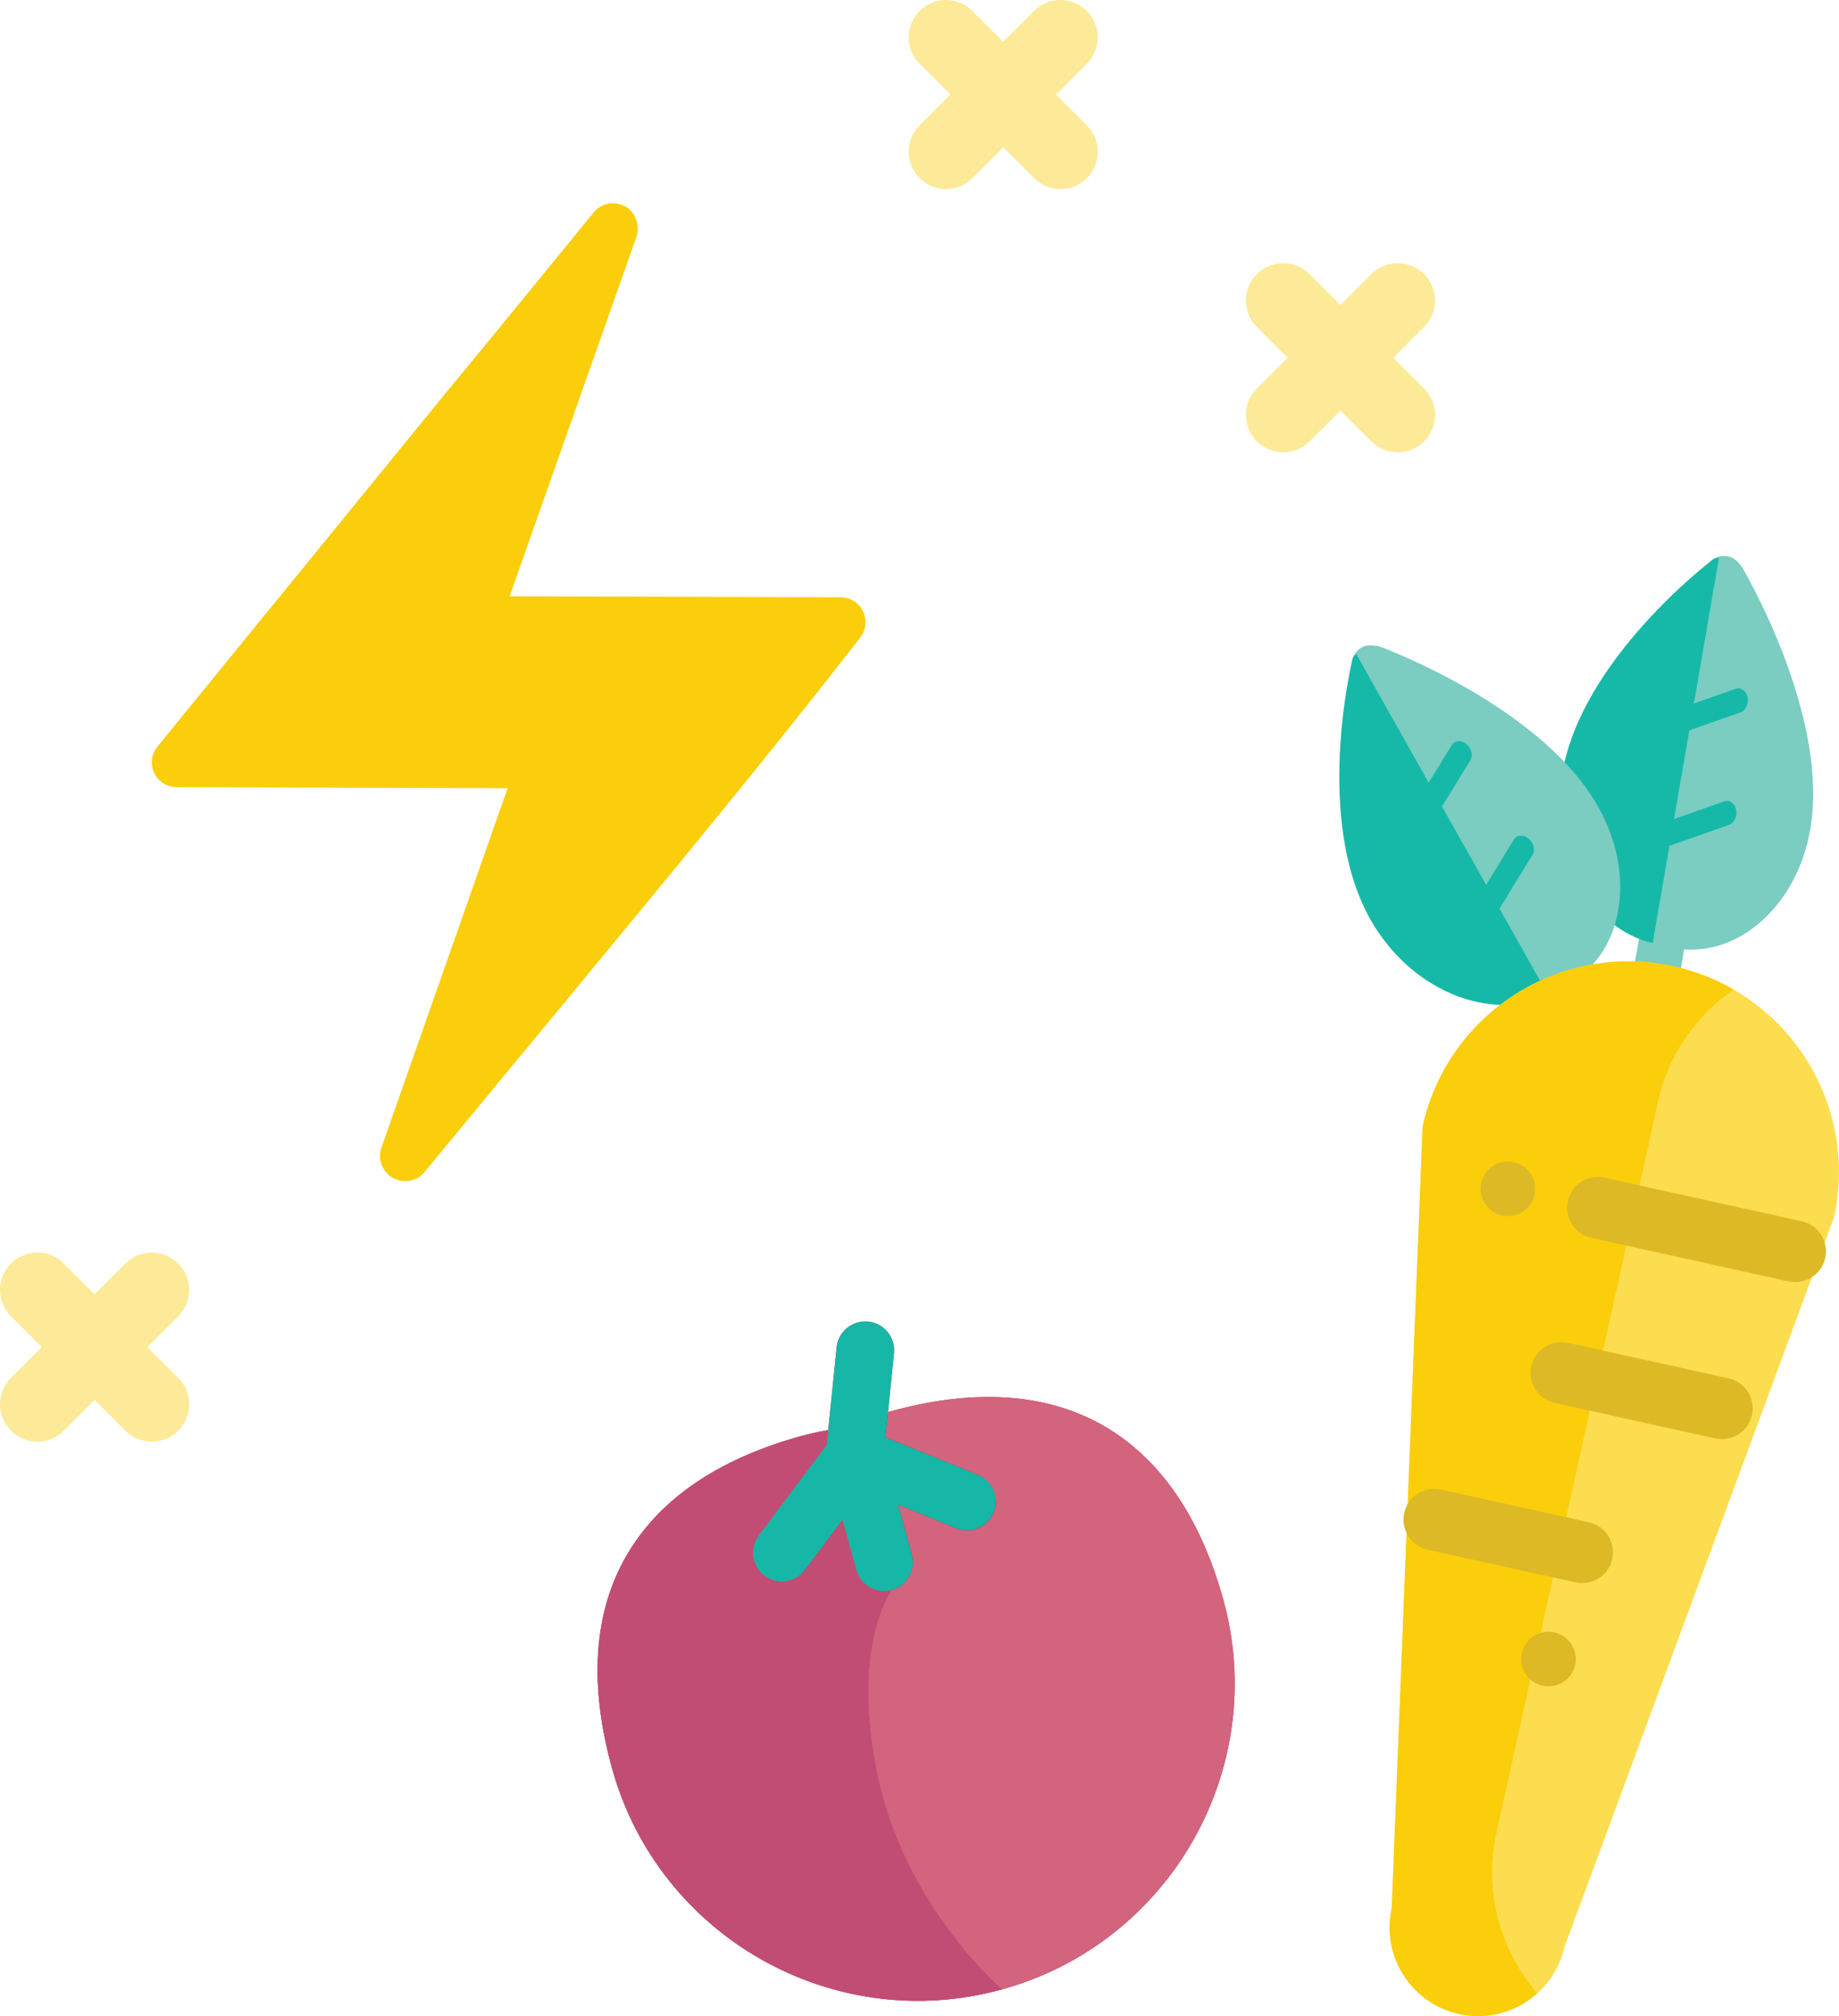
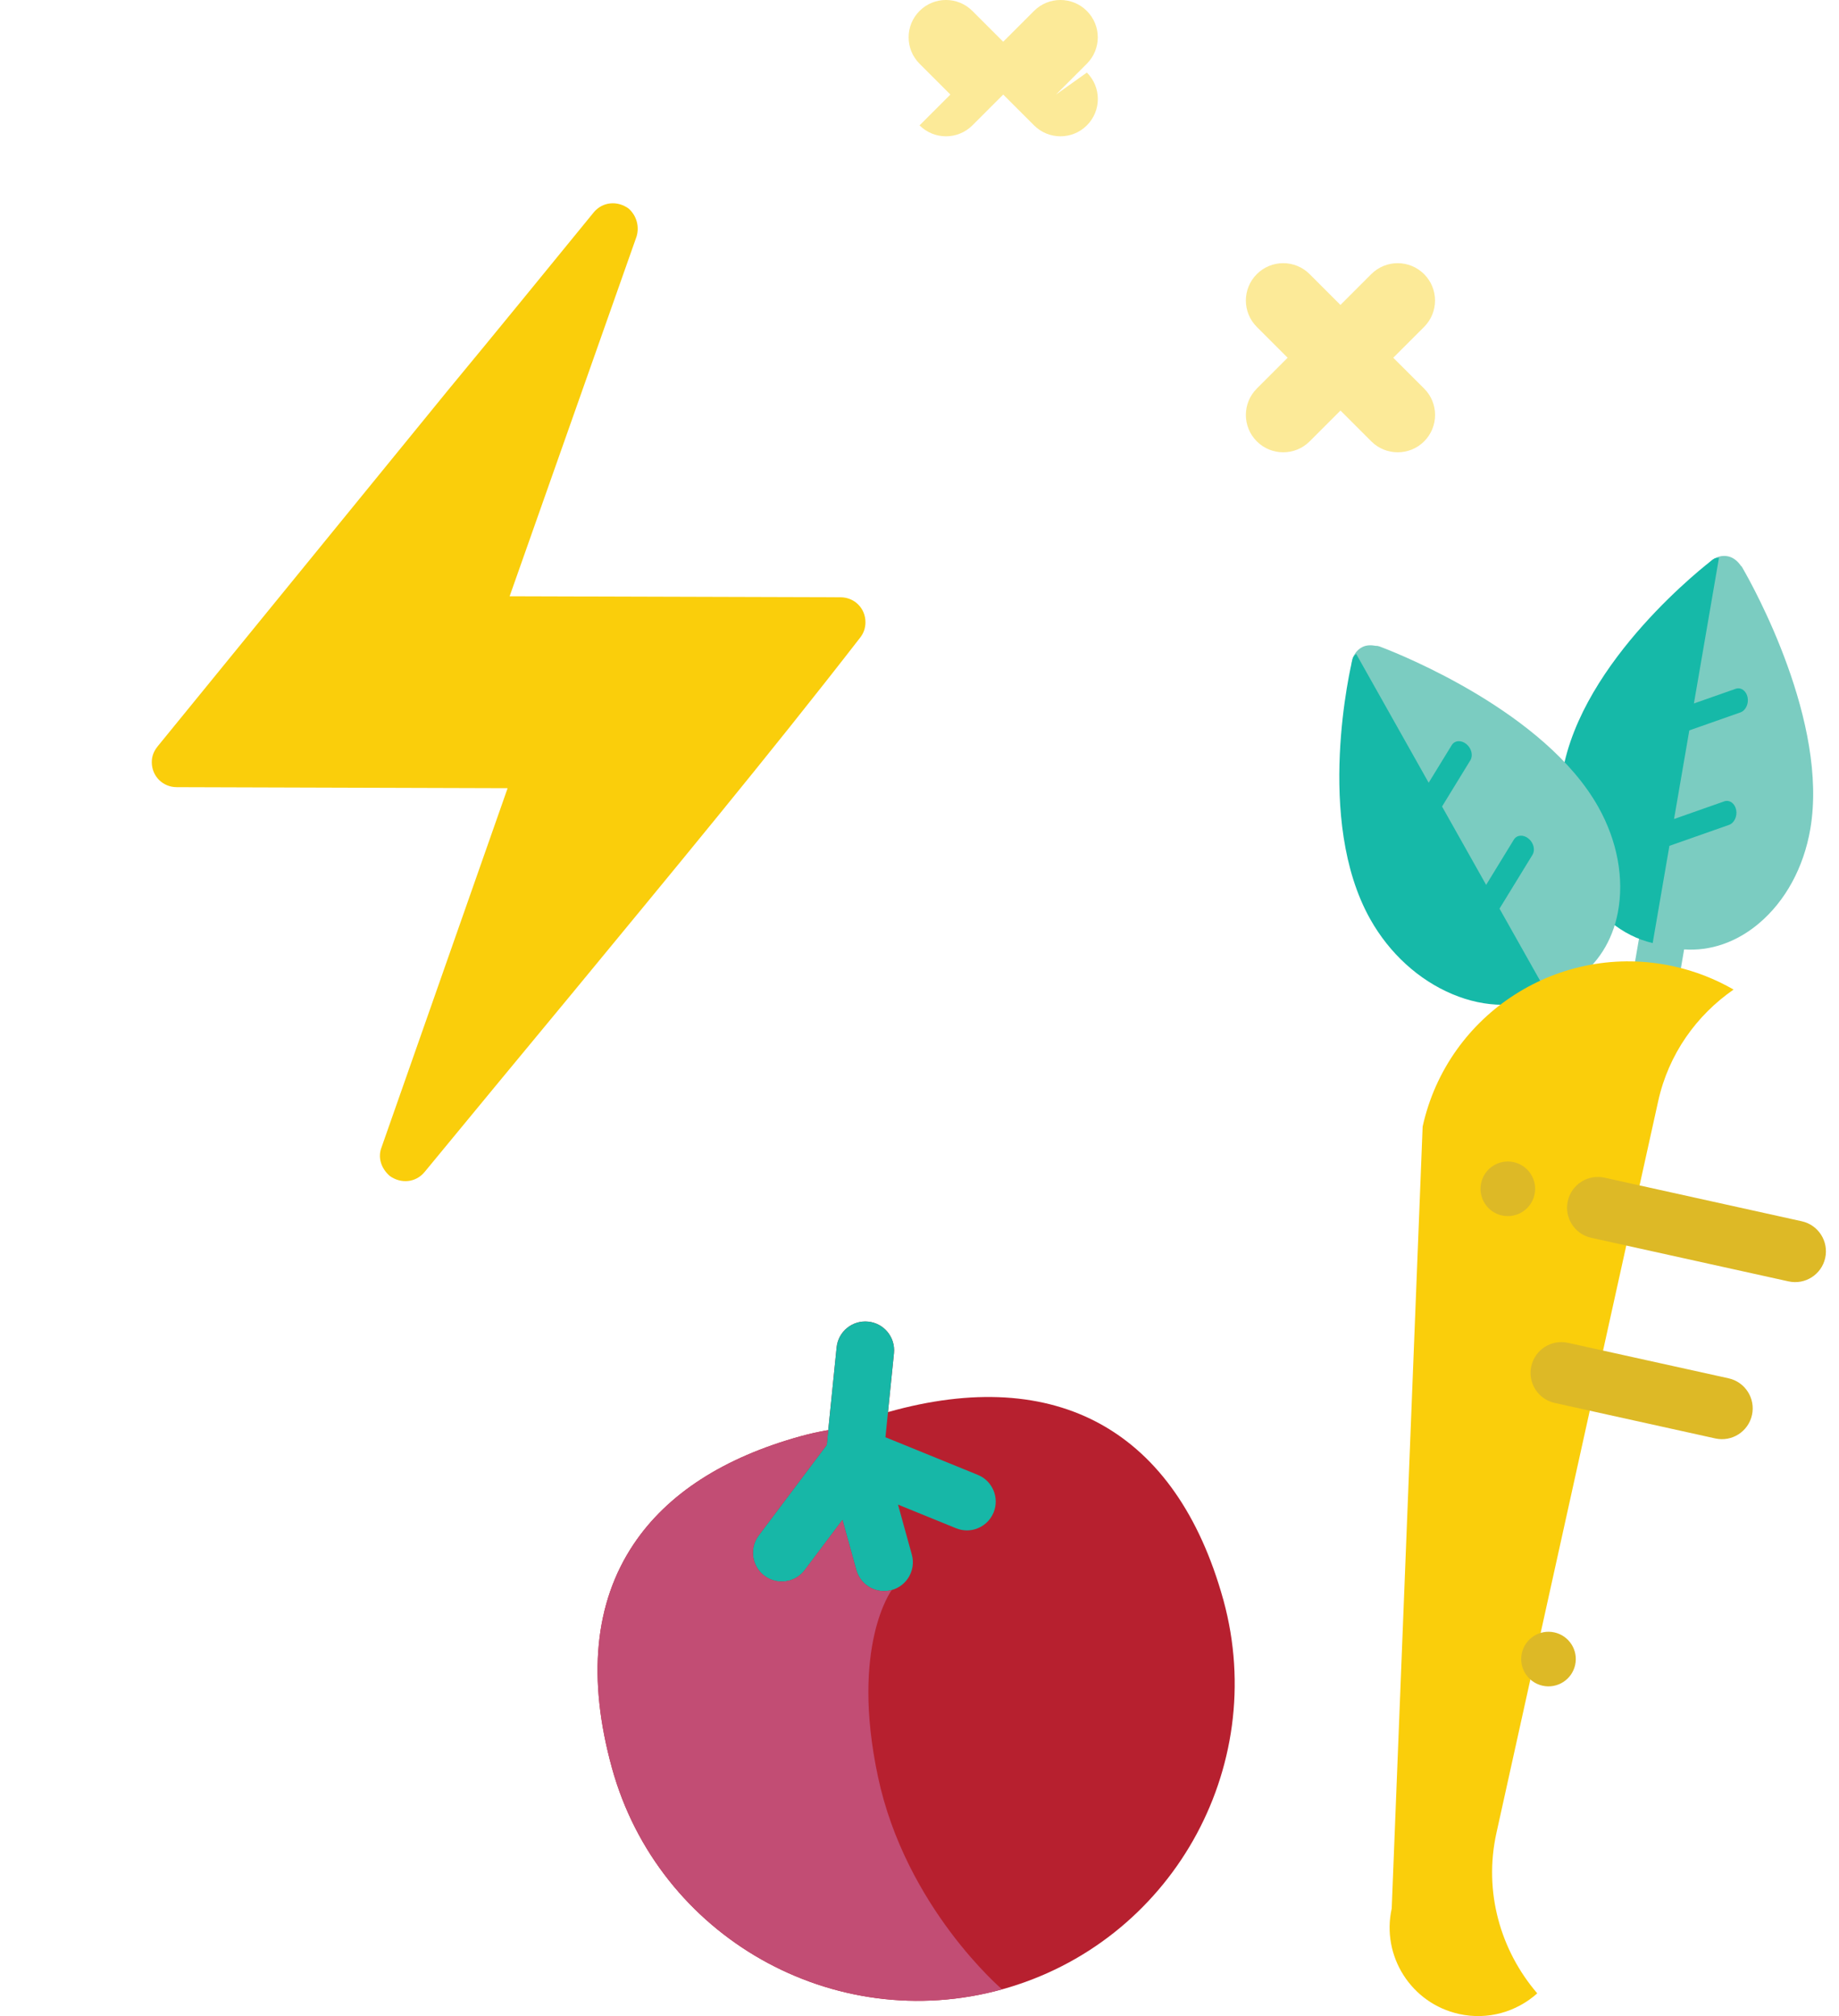
<svg xmlns="http://www.w3.org/2000/svg" version="1.1" id="Layer_1" x="0px" y="0px" viewBox="0 0 73.859 80.982" style="enable-background:new 0 0 73.859 80.982;" xml:space="preserve">
  <style type="text/css">
	.st0{fill:#FCEA98;}
	.st1{fill:#FACE0B;}
	.st2{fill:#7BCCC1;}
	.st3{fill:#16B9A8;}
	.st4{fill:#FCDD4F;}
	.st5{fill:#DDB926;}
	.st6{fill:#B7202F;}
	.st7{fill:#D2647E;}
	.st8{fill:#17B7A7;}
	.st9{fill:#C24D74;}
</style>
  <g id="XMLID_14_">
-     <path class="st0" d="M5.919,54.111l1.238-1.238c0.586-0.585,0.586-1.536,0-2.121c-0.586-0.586-1.535-0.586-2.121,0l-1.238,1.238   l-1.238-1.238c-0.586-0.586-1.535-0.586-2.121,0c-0.586,0.585-0.586,1.536,0,2.121l1.238,1.238L0.44,55.348   c-0.586,0.585-0.586,1.536,0,2.121c0.293,0.293,0.677,0.439,1.061,0.439s0.768-0.146,1.061-0.439l1.238-1.238l1.238,1.238   c0.293,0.293,0.677,0.439,1.061,0.439s0.768-0.146,1.061-0.439c0.586-0.585,0.586-1.536,0-2.121L5.919,54.111z" />
    <path class="st0" d="M55.957,14.37l1.238-1.238c0.586-0.585,0.586-1.536,0-2.121c-0.586-0.586-1.535-0.586-2.121,0l-1.238,1.238   l-1.238-1.238c-0.586-0.586-1.535-0.586-2.121,0c-0.586,0.585-0.586,1.536,0,2.121l1.238,1.238l-1.238,1.238   c-0.586,0.585-0.586,1.536,0,2.121c0.293,0.293,0.677,0.439,1.061,0.439s0.768-0.146,1.061-0.439l1.238-1.238l1.238,1.238   c0.293,0.293,0.677,0.439,1.061,0.439s0.768-0.146,1.061-0.439c0.586-0.585,0.586-1.536,0-2.121L55.957,14.37z" />
-     <path class="st0" d="M42.412,3.798l1.238-1.238c0.586-0.585,0.586-1.536,0-2.121c-0.586-0.586-1.535-0.586-2.121,0l-1.238,1.238   l-1.238-1.238c-0.586-0.586-1.535-0.586-2.121,0c-0.586,0.585-0.586,1.536,0,2.121l1.238,1.238l-1.238,1.238   c-0.586,0.585-0.586,1.536,0,2.121c0.293,0.293,0.677,0.439,1.061,0.439s0.768-0.146,1.061-0.439l1.238-1.238l1.238,1.238   c0.293,0.293,0.677,0.439,1.061,0.439s0.768-0.146,1.061-0.439c0.586-0.585,0.586-1.536,0-2.121L42.412,3.798z" />
+     <path class="st0" d="M42.412,3.798l1.238-1.238c0.586-0.585,0.586-1.536,0-2.121c-0.586-0.586-1.535-0.586-2.121,0l-1.238,1.238   l-1.238-1.238c-0.586-0.586-1.535-0.586-2.121,0c-0.586,0.585-0.586,1.536,0,2.121l1.238,1.238l-1.238,1.238   c0.293,0.293,0.677,0.439,1.061,0.439s0.768-0.146,1.061-0.439l1.238-1.238l1.238,1.238   c0.293,0.293,0.677,0.439,1.061,0.439s0.768-0.146,1.061-0.439c0.586-0.585,0.586-1.536,0-2.121L42.412,3.798z" />
    <path id="XMLID_325_" class="st1" d="M15.329,46.071l5.058-14.411L7.1,31.619c-0.562,0-1.004-0.442-1.004-1.004   c0-0.241,0.08-0.442,0.241-0.642l0,0c3.894-4.777,7.788-9.554,11.682-14.331c1.927-2.328,3.854-4.697,5.821-7.105   c0.361-0.442,0.963-0.482,1.405-0.161c0.321,0.281,0.442,0.723,0.321,1.124l-5.098,14.451l13.287,0.04   c0.562,0,1.004,0.442,1.004,1.004c0,0.241-0.08,0.442-0.201,0.602l0,0c-3.733,4.817-7.667,9.554-11.601,14.331   c-1.927,2.328-3.854,4.657-5.901,7.145c-0.361,0.442-0.963,0.482-1.405,0.161C15.289,46.914,15.168,46.472,15.329,46.071" />
    <path class="st2" d="M70.003,22.846c-0.008-0.015-0.016-0.028-0.024-0.042c-0.008-0.014-0.022-0.039-0.026-0.045   c-0.007-0.012-0.021-0.013-0.029-0.024c-0.129-0.189-0.298-0.337-0.512-0.386c-0.502-0.113-0.995,0.301-1.103,0.927l-3.18,18.481   c-0.108,0.625,0.212,1.224,0.713,1.337c0.251,0.057,0.5-0.019,0.699-0.186c0.2-0.168,0.35-0.428,0.404-0.741l0.694-4.031   c1.05,0.073,2.095-0.281,2.996-1.038c1.069-0.899,1.805-2.247,2.071-3.795C73.443,29.013,70.429,23.586,70.003,22.846z" />
    <path class="st3" d="M70.187,28.006c-0.054-0.261-0.269-0.412-0.482-0.337l-1.673,0.588l1.006-5.848   c-0.083-0.009-0.17,0.008-0.247,0.067c-0.214,0.162-5.262,4.041-6.039,8.557c-0.266,1.548-0.032,3.115,0.659,4.412   c0.685,1.285,1.738,2.148,2.965,2.437l0.672-3.906l2.392-0.841c0.213-0.075,0.341-0.347,0.288-0.608   c-0.054-0.261-0.269-0.412-0.482-0.337l-2.012,0.708l0.613-3.56l2.053-0.722C70.112,28.54,70.241,28.267,70.187,28.006z" />
    <path class="st2" d="M65.313,42.919l-2.017-3.584c0.859-0.606,1.459-1.522,1.68-2.677c0.262-1.372-0.018-2.882-0.788-4.251   c-2.135-3.795-7.9-6.103-8.696-6.407c-0.015-0.007-0.03-0.011-0.045-0.017c-0.015-0.006-0.042-0.016-0.049-0.018   c-0.051-0.019-0.099-0.025-0.146-0.023c-0.184-0.034-0.368-0.034-0.532,0.047c-0.461,0.229-0.582,0.862-0.271,1.415l9.196,16.343   c0.311,0.553,0.937,0.816,1.397,0.587c0.23-0.114,0.376-0.33,0.425-0.586S65.469,43.195,65.313,42.919z" />
    <path class="st3" d="M60.224,36.498l1.325-2.162c0.118-0.192,0.046-0.485-0.161-0.653c-0.206-0.169-0.469-0.15-0.587,0.042   l-1.114,1.819l-1.771-3.148l1.137-1.856c0.118-0.192,0.046-0.485-0.16-0.653s-0.469-0.15-0.587,0.042l-0.927,1.512l-2.91-5.172   c-0.071,0.045-0.127,0.113-0.15,0.208c-0.063,0.261-1.532,6.455,0.716,10.449c0.77,1.369,1.941,2.437,3.296,3.007   c1.342,0.564,2.703,0.569,3.838,0.019L60.224,36.498z" />
-     <path id="XMLID_304_" class="st4" d="M67.223,38.817c-4.562-1.008-9.078,1.873-10.086,6.435l-1.242,31.407   c-0.424,1.917,0.787,3.815,2.704,4.239c1.917,0.424,3.815-0.787,4.239-2.704l10.819-29.29   C74.666,44.341,71.785,39.825,67.223,38.817z" />
    <path id="XMLID_301_" class="st1" d="M60.1,73.63l6.497-29.398c0.418-1.894,1.542-3.454,3.028-4.483   c-0.73-0.421-1.535-0.741-2.402-0.932c-4.562-1.008-9.078,1.873-10.086,6.435l-1.242,31.407c-0.424,1.917,0.787,3.815,2.704,4.239   c1.163,0.257,2.317-0.09,3.141-0.829C60.267,78.354,59.578,75.995,60.1,73.63z" />
-     <path id="XMLID_298_" class="st5" d="M63.28,63.561l-5.941-1.313c-0.667-0.147-1.088-0.808-0.941-1.474   c0.147-0.667,0.808-1.088,1.474-0.941l5.94,1.313c0.667,0.147,1.088,0.808,0.941,1.474C64.607,63.288,63.947,63.709,63.28,63.561z" />
    <path id="XMLID_294_" class="st5" d="M68.89,57.779l-6.449-1.425c-0.667-0.147-1.088-0.808-0.941-1.474   c0.147-0.667,0.808-1.088,1.474-0.941l6.449,1.425c0.667,0.147,1.088,0.808,0.941,1.474C70.217,57.506,69.557,57.927,68.89,57.779z   " />
    <path id="XMLID_289_" class="st5" d="M71.831,51.471l-7.924-1.751c-0.667-0.147-1.088-0.808-0.941-1.474s0.808-1.088,1.474-0.941   l7.924,1.751c0.667,0.147,1.088,0.808,0.941,1.474C73.158,51.197,72.498,51.619,71.831,51.471z" />
    <ellipse id="XMLID_286_" transform="matrix(0.216 -0.976 0.976 0.216 0.906 96.558)" class="st5" cx="60.566" cy="47.715" rx="1.097" ry="1.097" />
    <ellipse id="XMLID_283_" transform="matrix(0.216 -0.976 0.976 0.216 -16.247 112.97)" class="st5" cx="62.207" cy="66.6" rx="1.097" ry="1.097" />
    <g id="XMLID_273_">
      <path id="XMLID_281_" class="st6" d="M49.127,64.242c-0.001-0.002-0.002-0.004-0.002-0.006c-1.884-6.762-6.665-9.434-13.461-7.515    l0.24-2.366c0.064-0.636-0.399-1.204-1.035-1.268c-0.636-0.064-1.204,0.399-1.268,1.035l-0.337,3.323    c-0.371,0.063-0.737,0.144-1.096,0.243c-3.108,0.859-5.37,2.321-6.722,4.344c-1.573,2.353-1.864,5.38-0.865,8.996    c1.871,6.767,8.898,10.751,15.666,8.881c6.753-1.867,10.734-8.869,8.892-15.623c-0.001-0.004-0.001-0.007-0.002-0.011    c-0.002-0.006-0.004-0.012-0.005-0.019C49.129,64.251,49.128,64.246,49.127,64.242z" />
-       <path id="XMLID_278_" class="st7" d="M49.127,64.242c-0.001-0.002-0.002-0.004-0.002-0.006c-1.884-6.762-6.665-9.434-13.461-7.515    l-0.102,1.011l0.322,0.131l1.846,0.752l1.516,0.618c0.524,0.214,0.857,0.842,0.706,1.387c-0.116,0.417-0.434,0.708-0.809,0.811    c-0.238,0.066-0.498,0.056-0.744-0.044l-2.332-0.95l0.548,1.982c0.151,0.545-0.094,1.136-0.605,1.377    c-0.671,0.317-1.431-0.053-1.619-0.735l-0.555-2.008l-1.513,2.013c-0.16,0.213-0.378,0.354-0.616,0.42    c-0.334,0.092-0.706,0.034-1.005-0.19c-0.511-0.384-0.614-1.11-0.23-1.621l1-1.331l1.197-1.593l0.536-0.713l0.06-0.595    c-0.371,0.063-0.737,0.144-1.096,0.243c-3.108,0.859-5.37,2.321-6.722,4.344c-1.573,2.353-1.864,5.38-0.865,8.996    c1.871,6.768,8.898,10.751,15.666,8.881c6.753-1.867,10.734-8.869,8.892-15.623c-0.001-0.004-0.001-0.007-0.002-0.011    c-0.002-0.006-0.004-0.012-0.005-0.019C49.129,64.251,49.128,64.246,49.127,64.242z" />
      <path id="XMLID_277_" class="st8" d="M32.668,58.752l-1.197,1.593l-1,1.331c-0.384,0.511-0.281,1.237,0.23,1.621    c0.299,0.224,0.67,0.283,1.005,0.19c0.238-0.066,0.456-0.208,0.616-0.42l1.513-2.013l0.555,2.008    c0.17,0.616,0.808,0.978,1.424,0.807s0.978-0.808,0.807-1.424l-0.555-2.008l2.332,0.95c0.246,0.1,0.507,0.11,0.744,0.044    c0.334-0.092,0.623-0.333,0.764-0.679c0.241-0.592-0.043-1.268-0.635-1.509l-1.541-0.628l-1.846-0.752l-0.322-0.131l0.102-1.01    l0.24-2.367c0.064-0.636-0.399-1.204-1.035-1.268c-0.637-0.064-1.204,0.399-1.269,1.035l-0.337,3.323l-0.06,0.595L32.668,58.752z" />
      <path id="XMLID_274_" class="st9" d="M34.389,63.062l-0.555-2.008l-1.513,2.013c-0.16,0.213-0.378,0.354-0.616,0.42    c-0.334,0.092-0.706,0.034-1.005-0.19c-0.511-0.384-0.614-1.11-0.23-1.621l1-1.331l1.197-1.593l0.536-0.713l0.06-0.595    c-0.371,0.063-0.737,0.144-1.096,0.243c-3.108,0.859-5.37,2.321-6.722,4.344c-1.573,2.353-1.864,5.38-0.865,8.996    c1.871,6.768,8.898,10.751,15.666,8.881c0,0-3.869-3.289-4.985-8.541c-1.117-5.252,0.552-7.497,0.552-7.497    C35.197,64.04,34.559,63.679,34.389,63.062z" />
    </g>
  </g>
</svg>